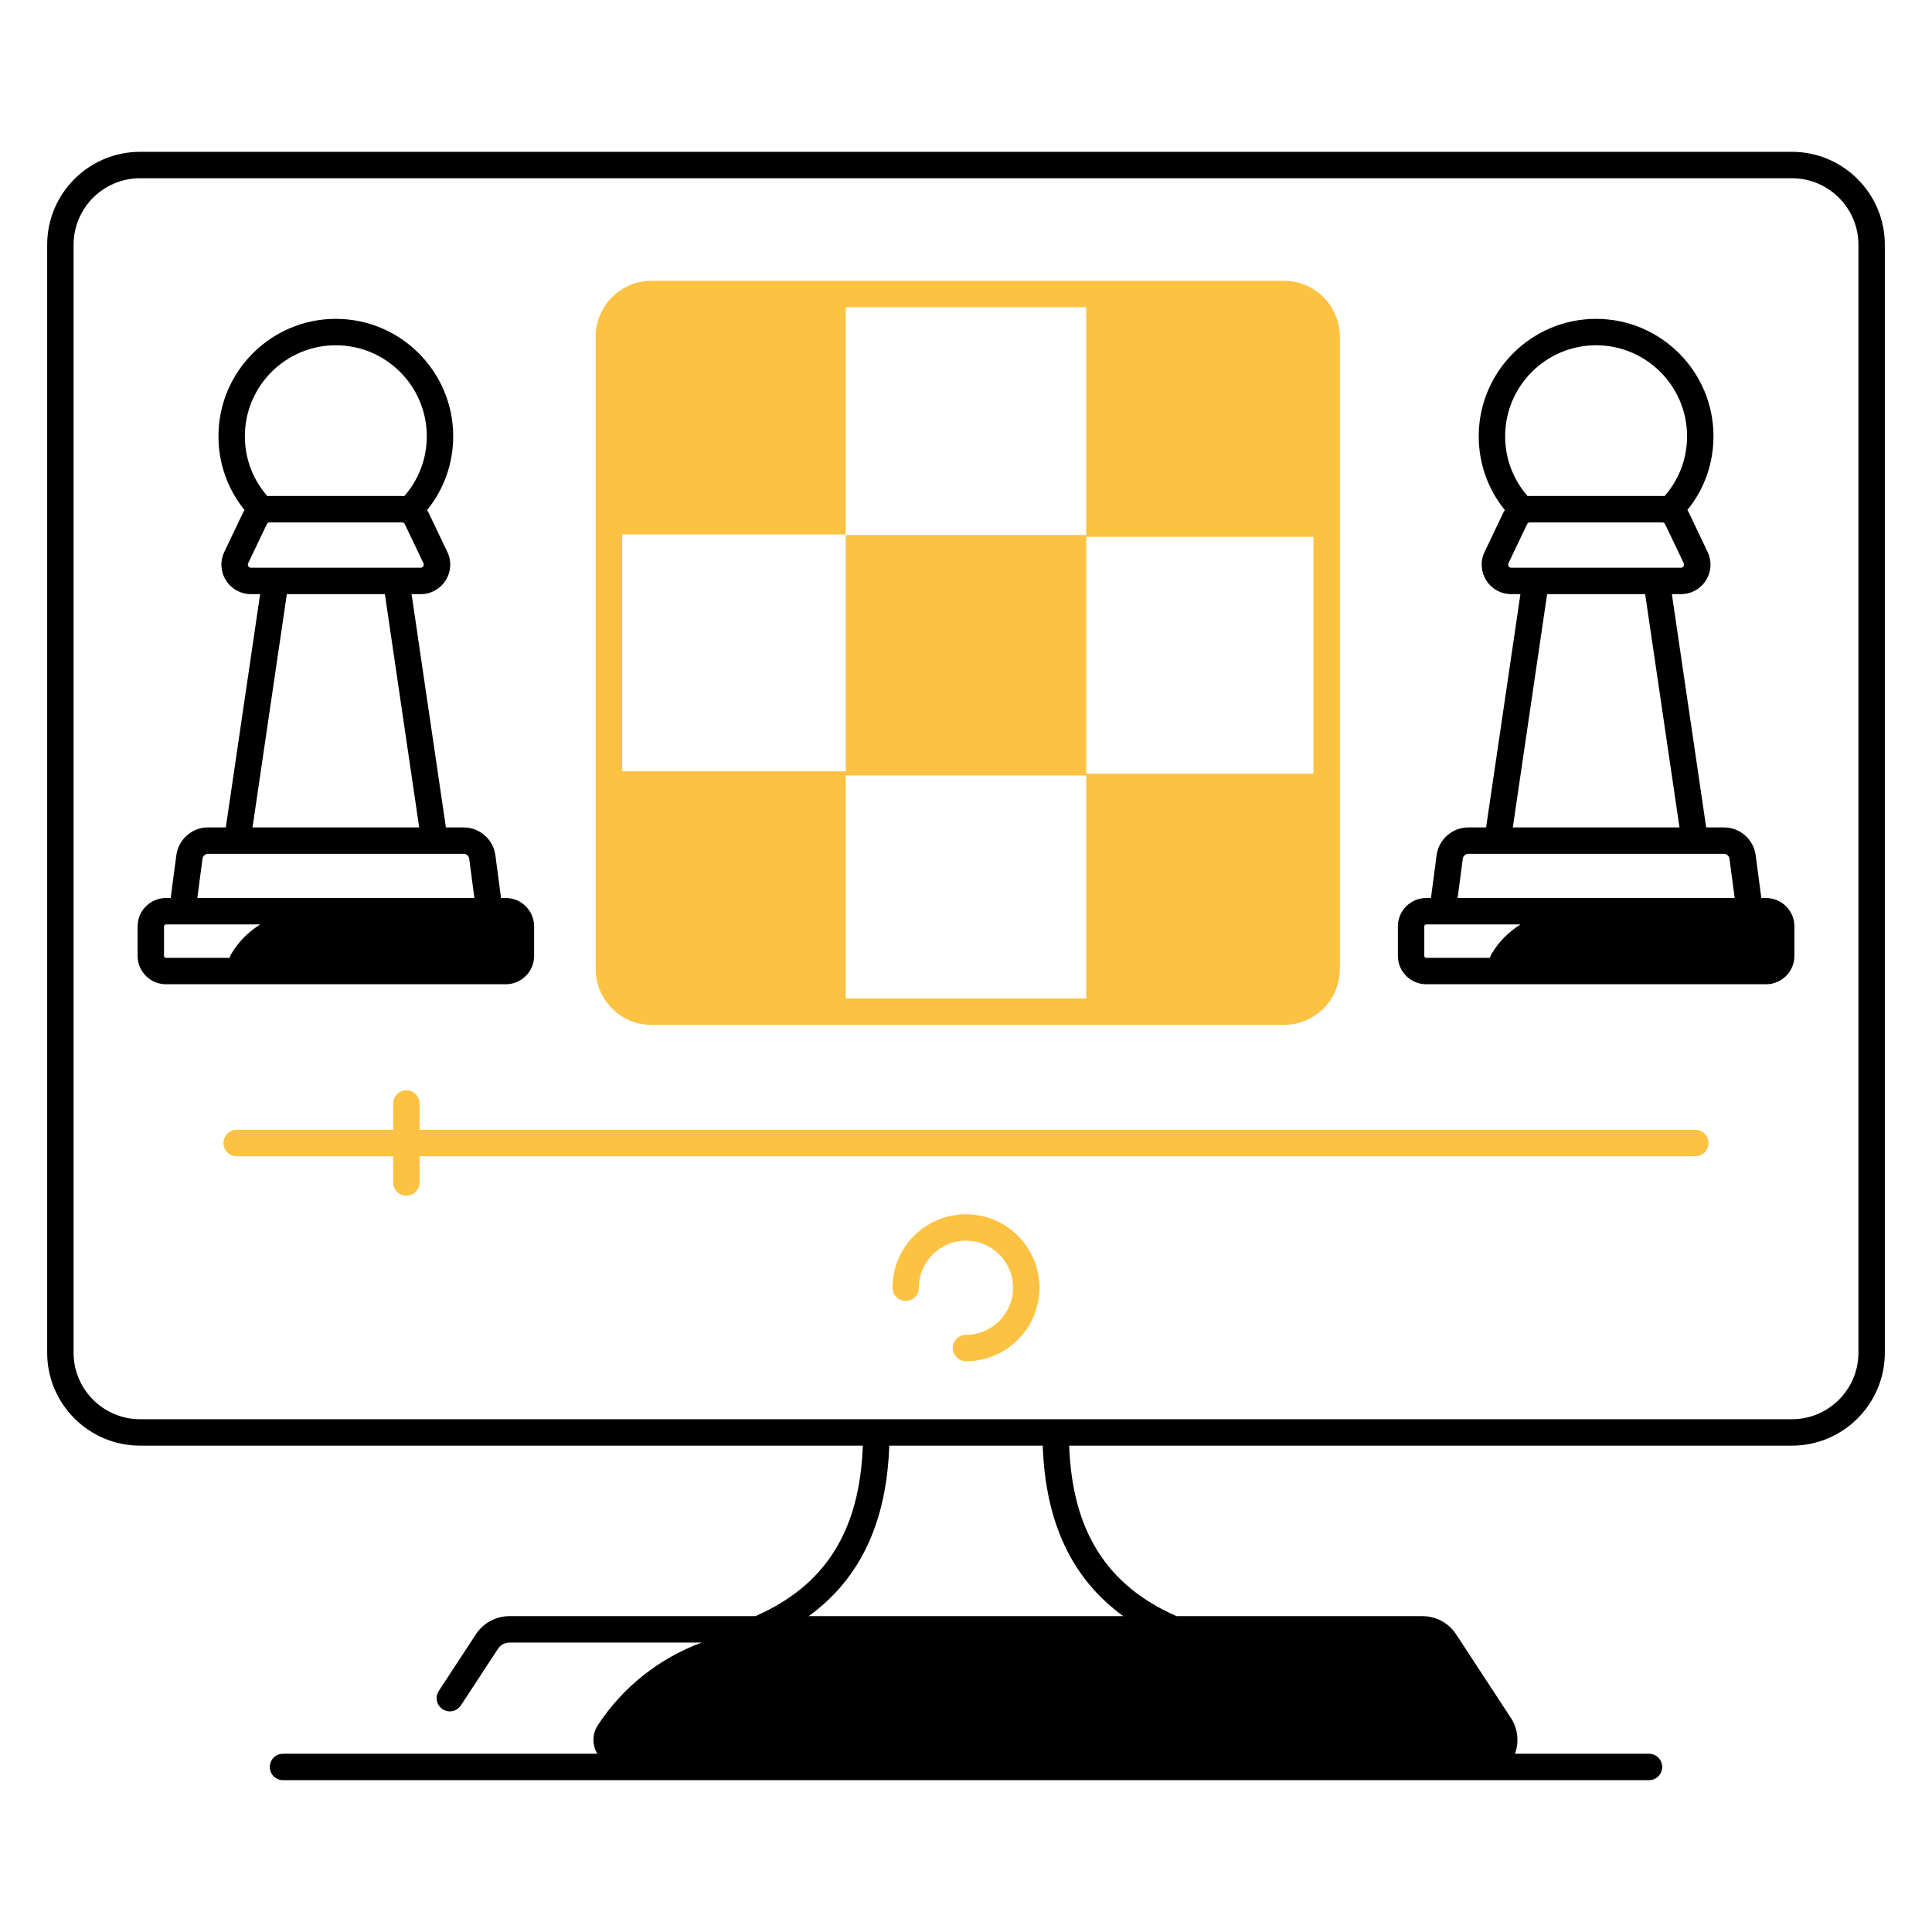
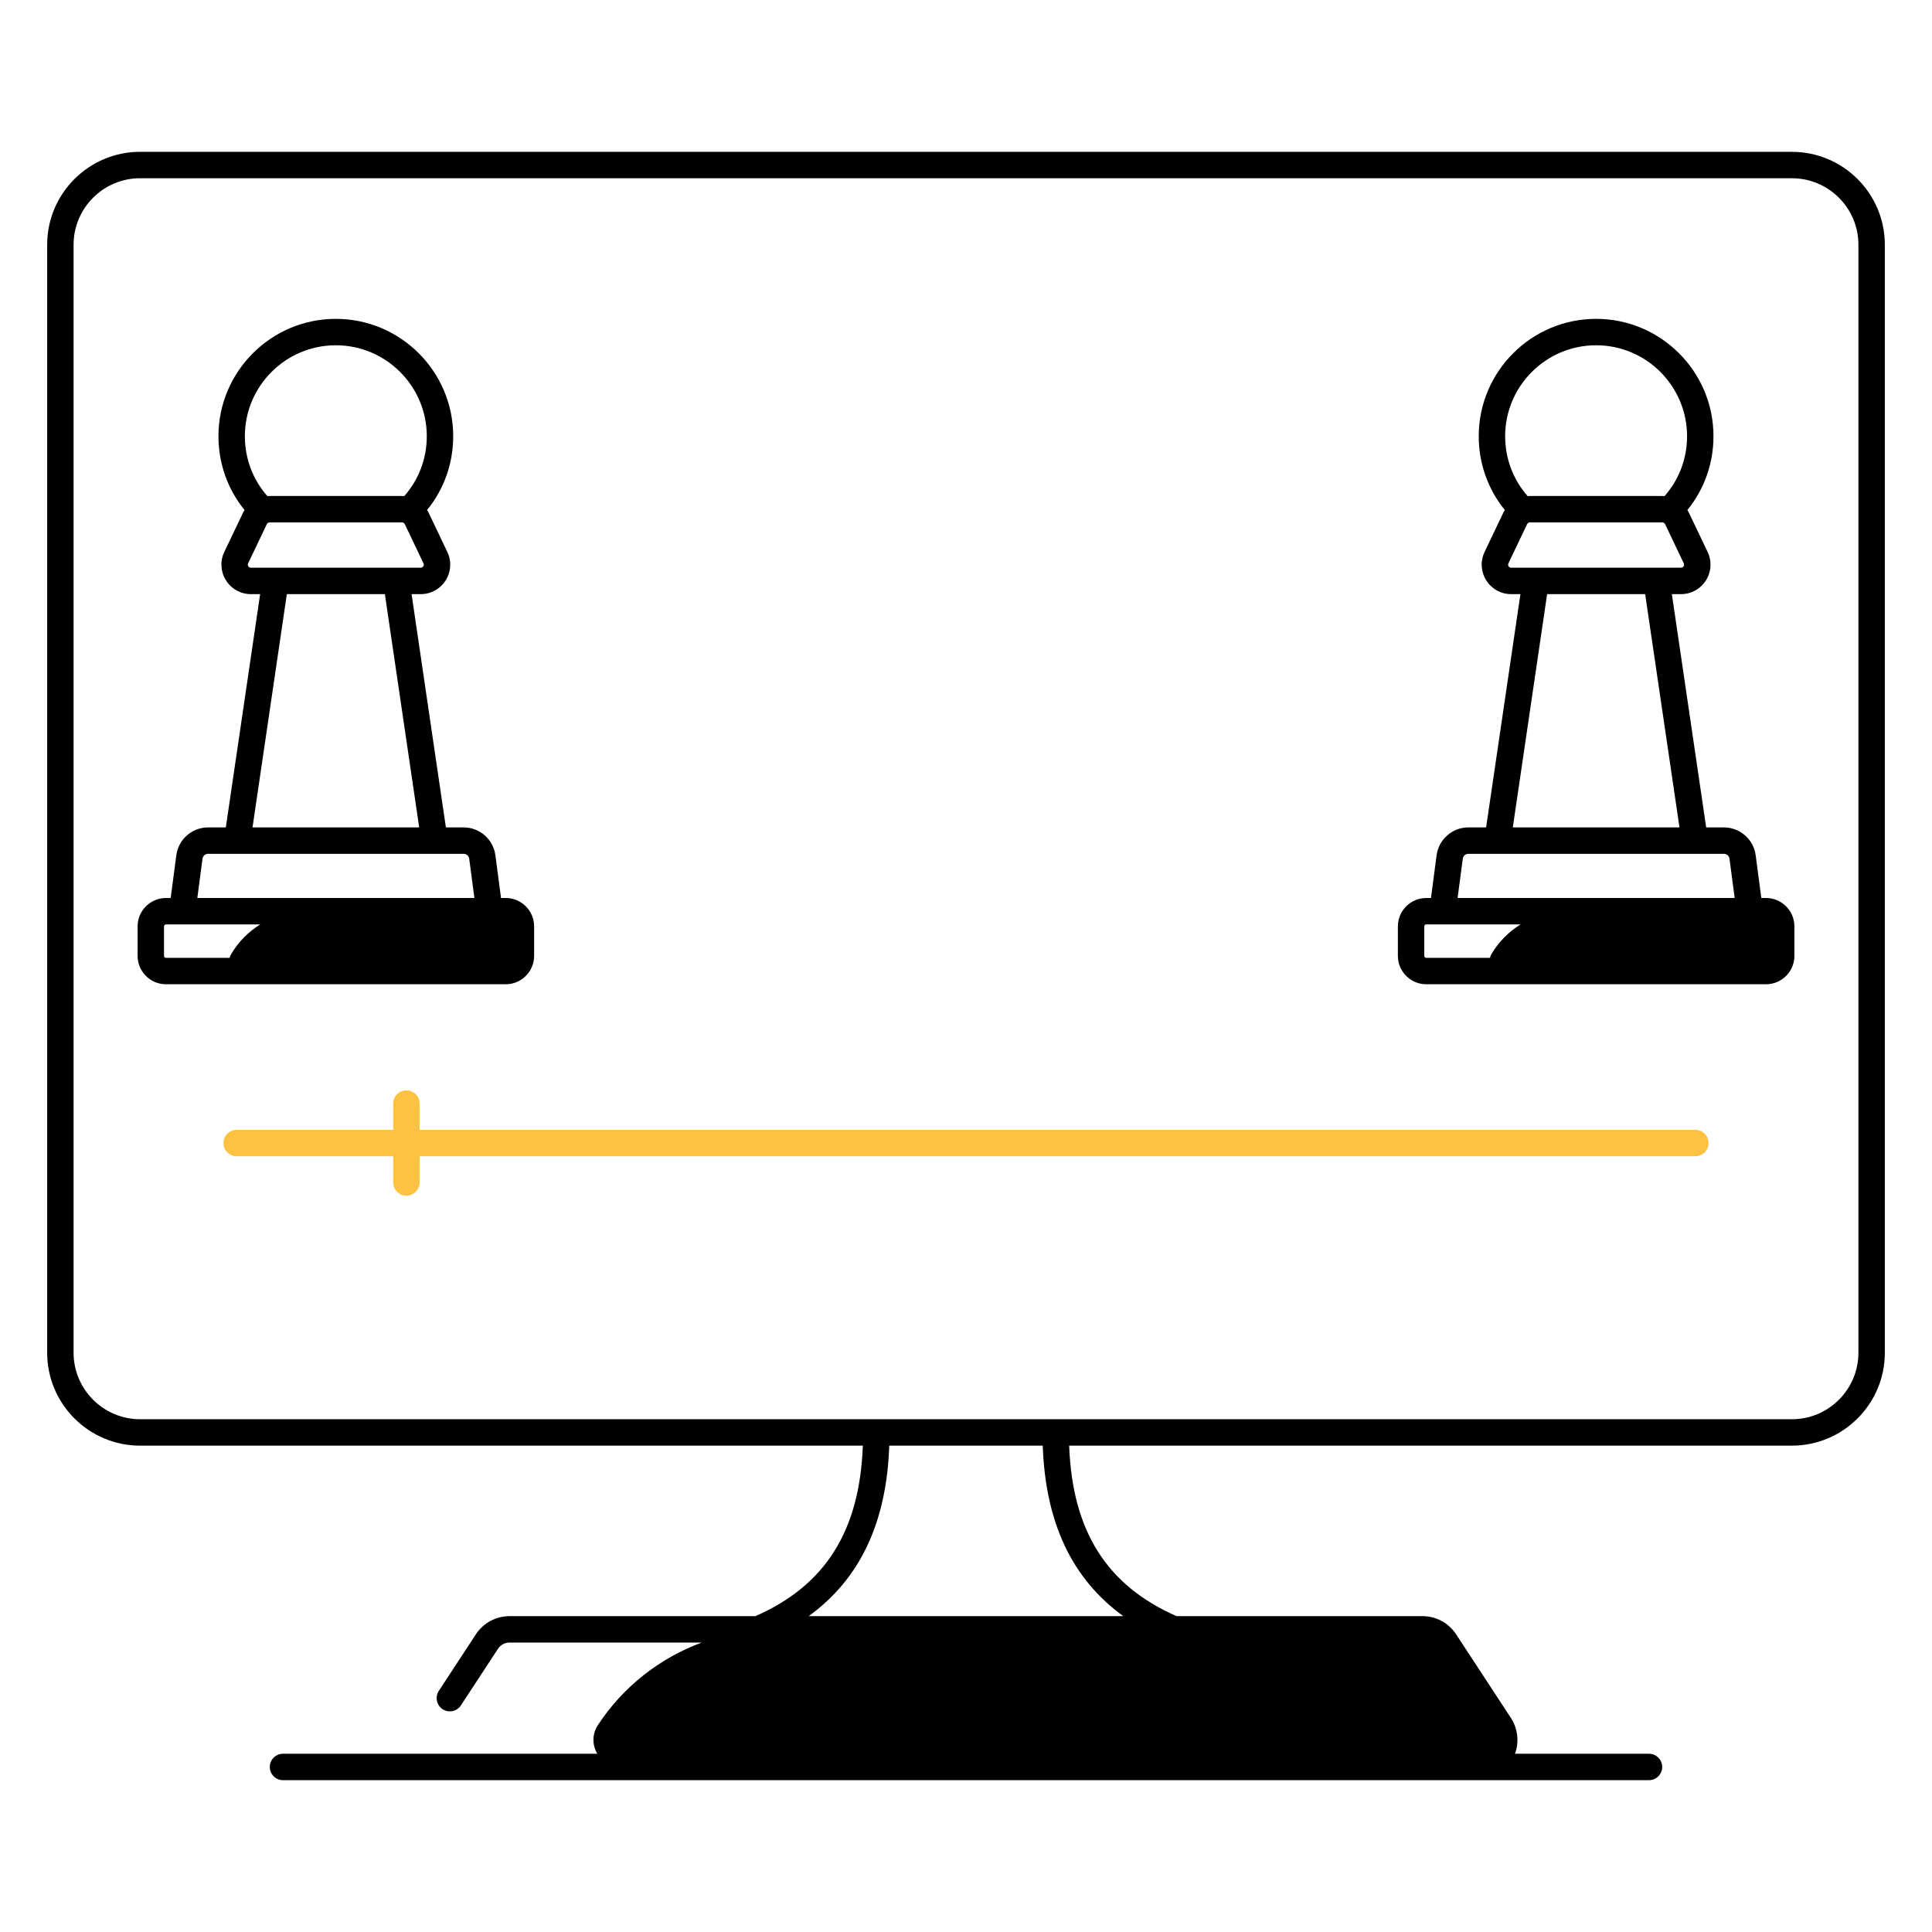
<svg xmlns="http://www.w3.org/2000/svg" width="512" height="512" viewBox="0 0 512 512" fill="none">
-   <path d="M172.684 271.617H340.256C348.426 271.617 355.073 264.97 355.073 256.8V89.228C355.073 81.057 348.426 74.409 340.256 74.409H172.684C164.513 74.409 157.865 81.057 157.865 89.228V256.8C157.865 264.97 164.513 271.617 172.684 271.617ZM224.142 141.625V81.409H287.858V141.779H224.142V204.402H164.865V141.625H224.142ZM287.858 264.617H224.142V205.495H287.858V264.617ZM287.858 205.025V142.249H348.073V205.025H287.858Z" fill="#FDC242" />
  <path d="M474.878 40.235H37.122C23.545 40.235 12.5 51.281 12.5 64.857V358.488C12.5 372.064 23.545 383.11 37.122 383.11H228.662C227.824 405.744 218.73 420.152 200.2 428.294H135.032C131.425 428.294 128.09 430.096 126.111 433.114L116.288 448.111C115.229 449.729 115.681 451.898 117.298 452.957C118.916 454.018 121.085 453.565 122.144 451.947L131.967 436.951C132.646 435.913 133.792 435.294 135.032 435.294H185.964C174.842 439.404 165.128 446.973 158.445 457.176C156.821 459.655 156.979 462.551 158.296 464.765H75.001C73.068 464.765 71.501 466.332 71.501 468.265C71.501 470.197 73.068 471.765 75.001 471.765H436.999C438.932 471.765 440.499 470.197 440.499 468.265C440.499 466.332 438.932 464.765 436.999 464.765H401.482C402.632 461.628 402.258 458.104 400.394 455.258L385.889 433.113C383.91 430.096 380.575 428.294 376.968 428.294H311.801C293.271 420.152 284.177 405.744 283.339 383.11H474.878C488.455 383.11 499.5 372.064 499.5 358.488V64.857C499.5 51.281 488.455 40.235 474.878 40.235ZM297.685 428.294H214.316C227.931 418.416 234.957 403.512 235.666 383.11H276.335C277.044 403.512 284.07 418.416 297.685 428.294ZM492.5 358.488C492.5 368.205 484.595 376.11 474.878 376.11H37.122C27.405 376.11 19.5 368.205 19.5 358.488V64.857C19.5 55.141 27.405 47.235 37.122 47.235H474.878C484.595 47.235 492.5 55.141 492.5 64.857V358.488Z" fill="black" />
  <path d="M449.285 299.415H111.201V292.454C111.201 290.521 109.634 288.954 107.701 288.954C105.769 288.954 104.201 290.521 104.201 292.454V299.415H62.715C60.782 299.415 59.215 300.982 59.215 302.915C59.215 304.848 60.782 306.415 62.715 306.415H104.201V313.376C104.201 315.309 105.769 316.876 107.701 316.876C109.634 316.876 111.201 315.309 111.201 313.376V306.415H449.285C451.218 306.415 452.785 304.848 452.785 302.915C452.785 300.982 451.218 299.415 449.285 299.415Z" fill="#FDC242" />
-   <path d="M256 321.786C245.261 321.786 236.523 330.523 236.523 341.263C236.523 343.195 238.091 344.763 240.023 344.763C241.956 344.763 243.523 343.195 243.523 341.263C243.523 334.383 249.12 328.786 256 328.786C262.88 328.786 268.477 334.383 268.477 341.263C268.477 348.143 262.88 353.739 256 353.739C254.067 353.739 252.5 355.307 252.5 357.239C252.5 359.172 254.067 360.739 256 360.739C266.739 360.739 275.477 352.002 275.477 341.263C275.477 330.523 266.739 321.786 256 321.786Z" fill="#FDC242" />
  <path d="M468.019 237.981H466.769L465.272 226.646C464.718 222.442 461.102 219.271 456.861 219.271H452.155L443.062 157.453H445.479C448.179 157.453 450.651 156.09 452.092 153.806C453.532 151.522 453.697 148.704 452.535 146.269L447.585 135.893C447.464 135.638 447.317 135.401 447.171 135.165C451.652 129.657 454.09 122.818 454.09 115.609C454.09 98.456 440.134 84.5 422.98 84.5C405.832 84.5 391.88 98.456 391.88 115.609C391.88 122.817 394.317 129.656 398.794 135.167C398.649 135.403 398.503 135.639 398.382 135.893L393.432 146.269C392.27 148.705 392.436 151.523 393.876 153.807C395.316 156.09 397.789 157.453 400.488 157.453H402.926L393.834 219.271H389.127C384.887 219.271 381.271 222.442 380.716 226.646L379.22 237.981H377.97C373.825 237.981 370.453 241.354 370.453 245.498V253.319C370.453 257.464 373.825 260.836 377.97 260.836H468.019C472.163 260.836 475.535 257.464 475.535 253.319V245.498C475.535 241.354 472.163 237.981 468.019 237.981ZM422.98 91.5C436.274 91.5 447.09 102.315 447.09 115.609C447.09 121.518 444.976 127.101 441.114 131.483C440.919 131.468 440.726 131.44 440.528 131.44H405.439C405.24 131.44 405.045 131.468 404.849 131.483C400.991 127.099 398.88 121.515 398.88 115.609C398.88 102.315 409.691 91.5 422.98 91.5ZM400.488 150.453C400.115 150.453 399.906 150.245 399.796 150.071C399.687 149.897 399.589 149.619 399.75 149.282L404.7 138.906C404.835 138.623 405.125 138.44 405.439 138.44H440.528C440.842 138.44 441.132 138.623 441.267 138.906L446.218 149.283C446.378 149.619 446.281 149.897 446.171 150.071C446.062 150.245 445.852 150.453 445.479 150.453H400.488ZM410.002 157.453H435.986L445.079 219.271H400.91L410.002 157.453ZM395.198 252.925C395.025 253.221 394.917 253.528 394.854 253.836H377.97C377.685 253.836 377.453 253.604 377.453 253.319V245.498C377.453 245.213 377.685 244.981 377.97 244.981H402.962C399.821 246.933 397.134 249.628 395.198 252.925ZM386.28 237.981L387.655 227.562C387.753 226.826 388.385 226.271 389.127 226.271H456.861C457.604 226.271 458.235 226.826 458.333 227.562L459.709 237.981H386.28Z" fill="black" />
  <path d="M141.547 253.319V245.498C141.547 241.354 138.175 237.981 134.03 237.981H132.78L131.284 226.646C130.729 222.442 127.113 219.271 122.873 219.271H118.166L109.073 157.453H111.49C114.19 157.453 116.662 156.09 118.103 153.807C119.543 151.523 119.709 148.705 118.547 146.269L113.597 135.893C113.475 135.638 113.329 135.401 113.182 135.165C117.663 129.657 120.102 122.818 120.102 115.609C120.102 98.456 106.146 84.5 88.991 84.5C71.843 84.5 57.892 98.456 57.892 115.609C57.892 122.817 60.329 129.656 64.806 135.167C64.66 135.403 64.514 135.639 64.394 135.893L59.443 146.269C58.281 148.705 58.447 151.523 59.888 153.807C61.328 156.09 63.8 157.453 66.5 157.453H68.938L59.845 219.271H55.139C50.898 219.271 47.282 222.442 46.727 226.646L45.231 237.981H43.981C39.837 237.981 36.465 241.354 36.465 245.498V253.319C36.465 257.464 39.837 260.836 43.981 260.836H134.03C138.175 260.836 141.547 257.464 141.547 253.319ZM88.991 91.5C102.286 91.5 113.102 102.315 113.102 115.609C113.102 121.518 110.988 127.101 107.126 131.483C106.931 131.468 106.738 131.44 106.54 131.44H71.45C71.251 131.44 71.057 131.468 70.86 131.483C67.003 127.098 64.892 121.515 64.892 115.609C64.892 102.315 75.703 91.5 88.991 91.5ZM66.5 150.453C66.127 150.453 65.918 150.246 65.808 150.071C65.698 149.897 65.601 149.619 65.762 149.282L70.712 138.906C70.847 138.623 71.137 138.44 71.45 138.44H106.54C106.854 138.44 107.144 138.623 107.278 138.906L112.229 149.282C112.39 149.619 112.292 149.897 112.183 150.071C112.072 150.246 111.863 150.453 111.49 150.453H66.5ZM76.014 157.453H101.997L111.09 219.271H66.921L76.014 157.453ZM61.21 252.925C61.036 253.221 60.928 253.528 60.866 253.836H43.981C43.696 253.836 43.465 253.604 43.465 253.319V245.498C43.465 245.213 43.696 244.981 43.981 244.981H68.973C65.832 246.933 63.145 249.628 61.21 252.925ZM52.292 237.981L53.667 227.562C53.765 226.826 54.397 226.271 55.139 226.271H122.873C123.615 226.271 124.247 226.826 124.345 227.562L125.72 237.981H52.292Z" fill="black" />
</svg>